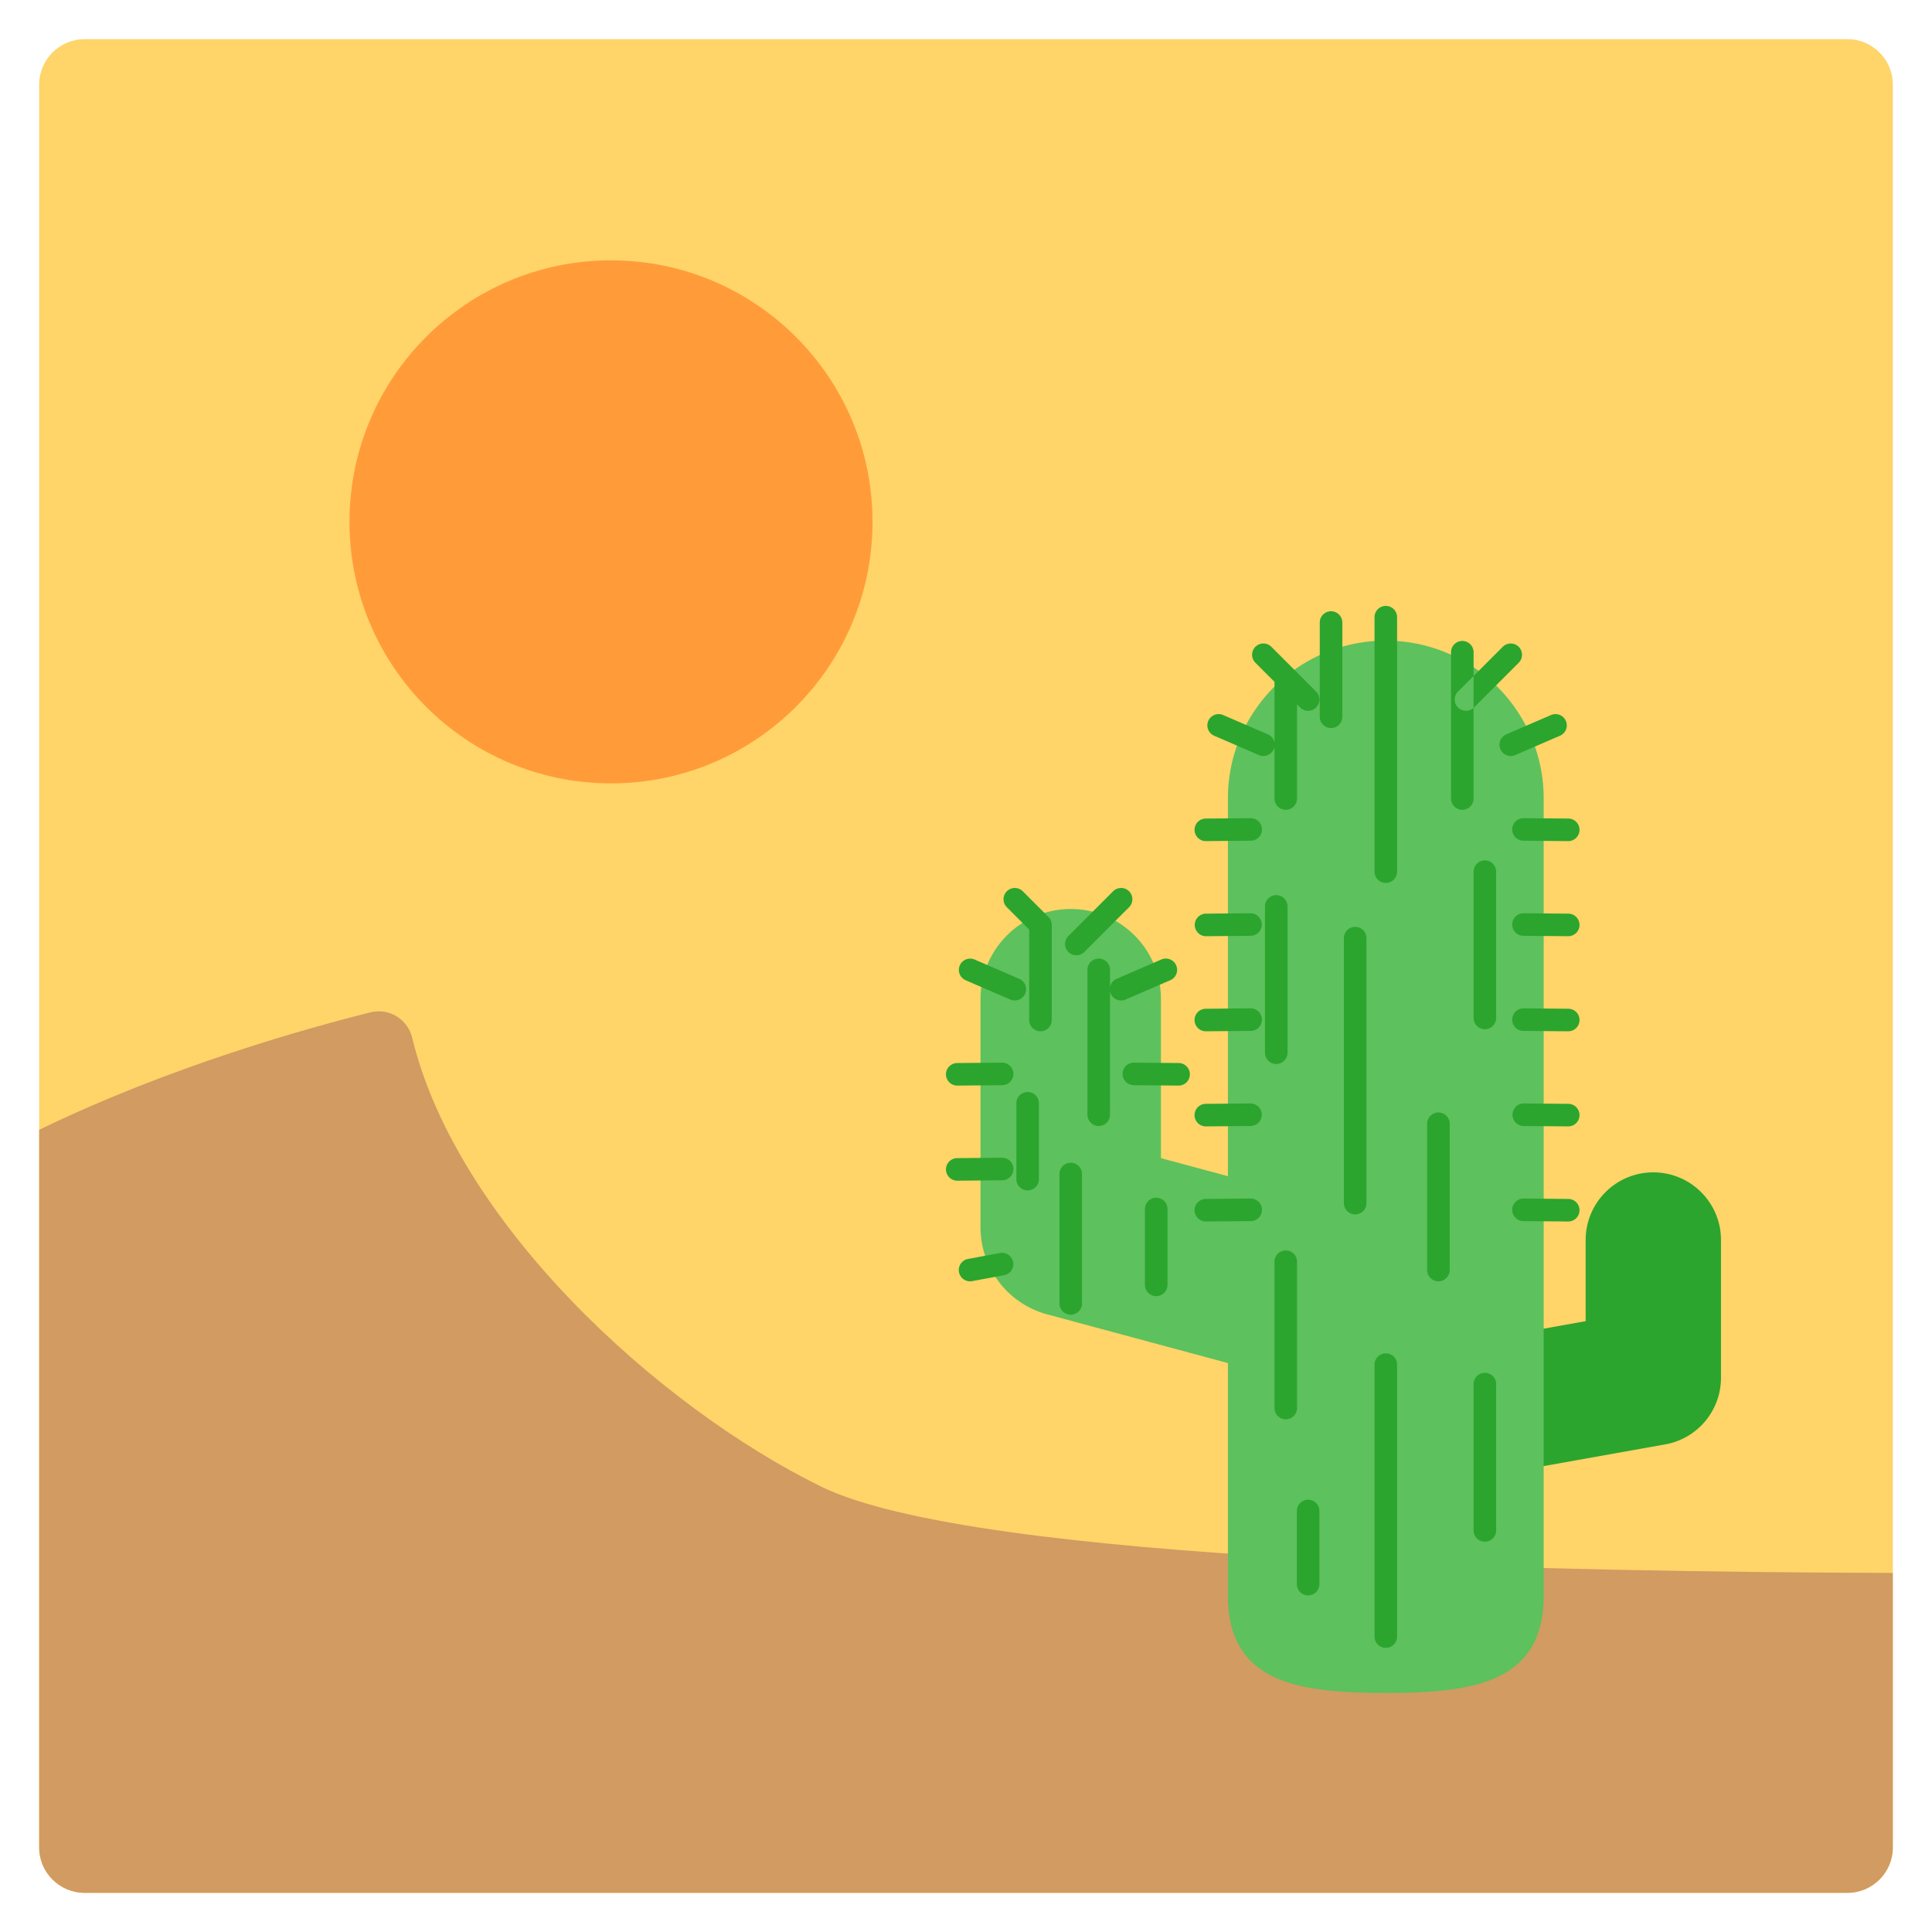
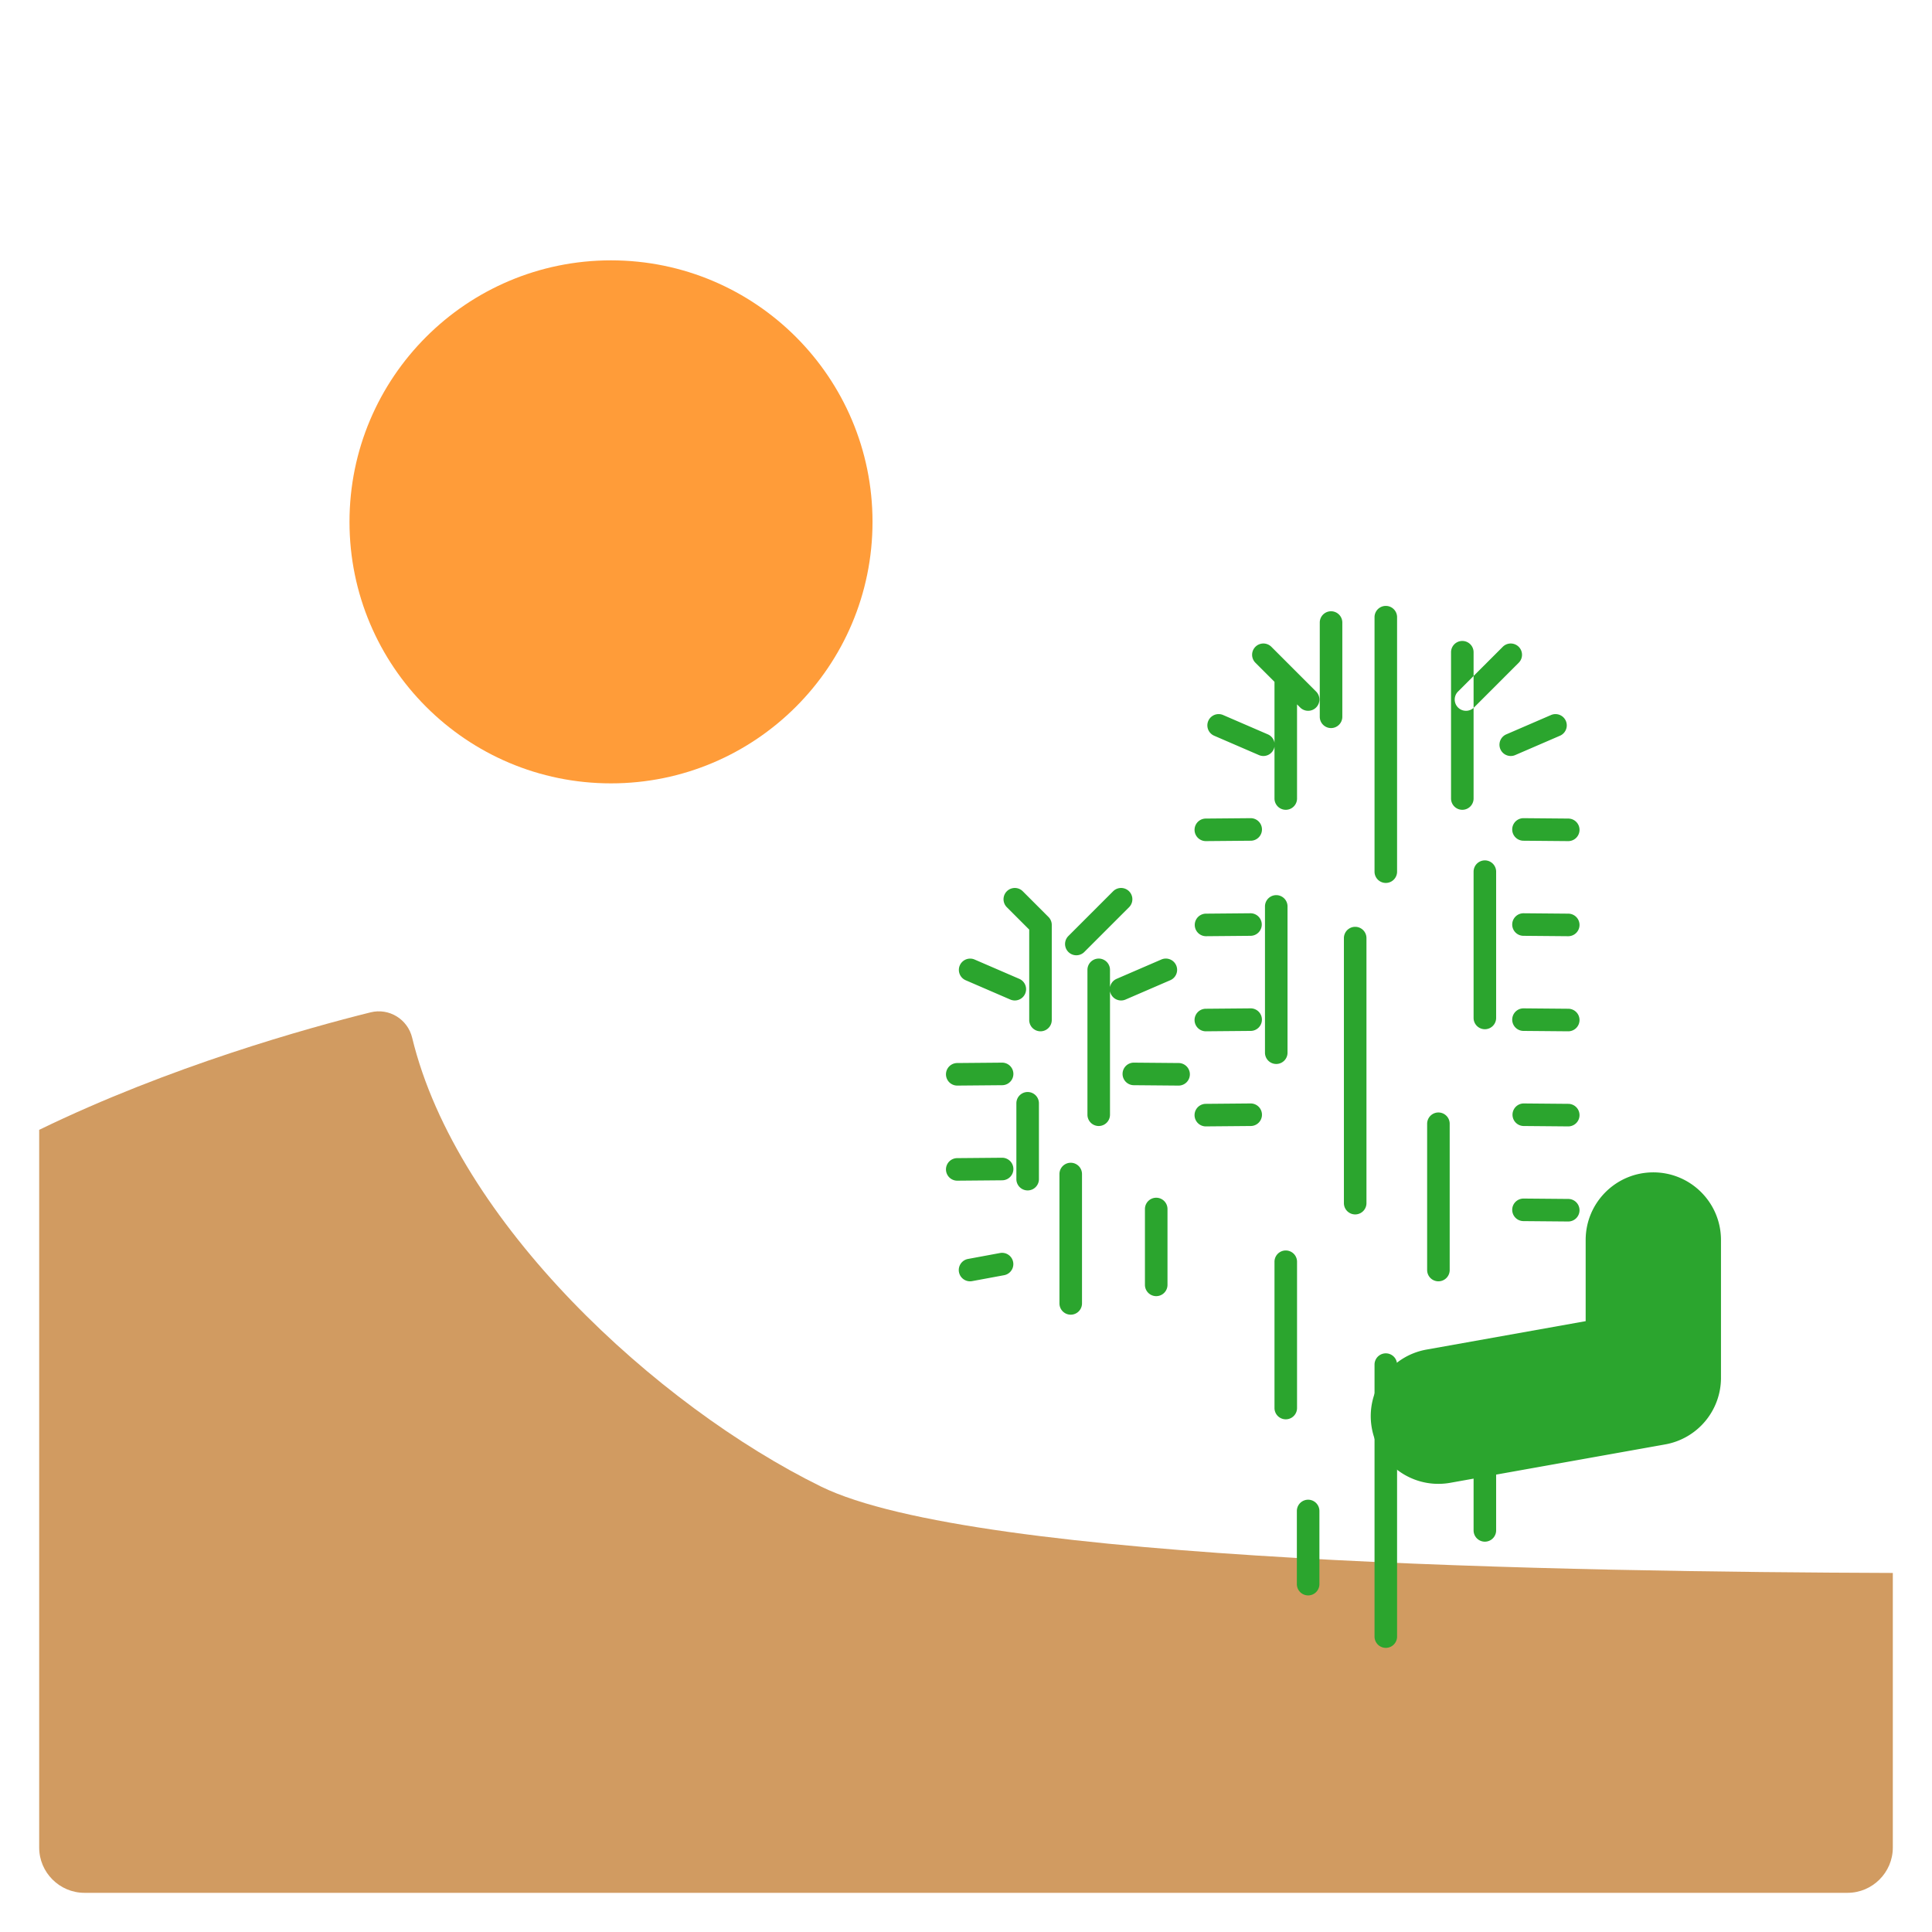
<svg xmlns="http://www.w3.org/2000/svg" width="800px" height="800px" viewBox="0 0 512 512" aria-hidden="true" role="img" class="iconify iconify--fxemoji" preserveAspectRatio="xMidYMid meet">
-   <path fill="#FFD469" d="M501.617 489.617c0 6.6-5.4 12-12 12H22.383c-6.6 0-12-5.4-12-12V22.383c0-6.6 5.4-12 12-12h467.234c6.6 0 12 5.4 12 12v467.234z" />
  <path fill="#D19B61" d="M501.617 489.617v-72.77c-84.673-.29-242.995-2.724-284.077-22.912c-43.362-21.308-96.499-70.042-108.314-118.923c-1.189-4.918-6.112-7.948-11.023-6.727c-16.712 4.157-53.233 14.315-87.82 31.135v190.198c0 6.6 5.4 12 12 12h467.234c6.6-.001 12-5.401 12-12.001z" />
  <path fill="#2BA52E" d="M381.174 393.237c-8.522 0-16.079-6.098-17.63-14.781c-1.741-9.748 4.75-19.063 14.498-20.803l42.176-7.533v-21.502c0-9.902 8.028-17.93 17.93-17.93s17.93 8.028 17.93 17.93v36.513a17.93 17.93 0 0 1-14.777 17.651l-56.953 10.173a18.183 18.183 0 0 1-3.174.282z" />
-   <path fill="#5DC15D" d="M367.251 169.779c-23.107 0-41.837 18.73-41.837 41.837v100.093l-17.753-4.784v-42.122c0-13.204-10.704-23.907-23.907-23.907s-23.907 10.703-23.907 23.907v60.439a23.907 23.907 0 0 0 17.686 23.083l47.881 12.903v61.646c0 23.107 18.73 25.773 41.837 25.773c23.107 0 41.837-2.665 41.837-25.773V211.616c0-23.107-18.73-41.837-41.837-41.837z" />
-   <path fill="#2BA52E" d="M388.504 188.37a2.988 2.988 0 0 1-2.113-5.101l11.859-11.859a2.988 2.988 0 1 1 4.226 4.226l-11.859 11.859a2.981 2.981 0 0 1-2.113.875zm30.085 31.572c.014-1.65-1.312-3-2.962-3.014l-11.86-.103a2.988 2.988 0 1 0-.052 5.976l11.86.103h.027a2.988 2.988 0 0 0 2.987-2.962zm-17.04-19.84l11.86-5.126a2.988 2.988 0 1 0-2.372-5.486l-11.86 5.126a2.988 2.988 0 1 0 2.372 5.486zm17.04 45.041a2.99 2.99 0 0 0-2.962-3.015l-11.86-.104a2.99 2.99 0 0 0-3.014 2.962a2.99 2.99 0 0 0 2.962 3.015l11.86.104h.027a2.988 2.988 0 0 0 2.987-2.962zm0 25.201a2.99 2.99 0 0 0-2.962-3.015l-11.86-.104a2.993 2.993 0 0 0-3.014 2.962a2.99 2.99 0 0 0 2.962 3.015l11.86.104h.027a2.988 2.988 0 0 0 2.987-2.962zm-164.866 17.348l11.859-.103a2.988 2.988 0 0 0-.026-5.977h-.027l-11.859.103a2.988 2.988 0 0 0 .026 5.977h.027zm17.955-24.359a2.988 2.988 0 0 0-1.557-3.929l-11.859-5.126a2.989 2.989 0 0 0-2.372 5.487l11.859 5.126a2.993 2.993 0 0 0 3.929-1.558zm15.677-11.05l11.859-11.86a2.988 2.988 0 1 0-4.226-4.226l-11.859 11.86a2.988 2.988 0 1 0 4.226 4.226zm27.972 32.446c.014-1.65-1.312-3-2.962-3.014l-11.859-.103a2.982 2.982 0 0 0-3.014 2.963a2.988 2.988 0 0 0 2.962 3.014l11.859.103h.027a2.988 2.988 0 0 0 2.987-2.963zm-17.04-19.839l11.859-5.126a2.988 2.988 0 0 0-2.372-5.487l-11.859 5.126a2.988 2.988 0 0 0 2.372 5.487zm-44.564 48.003l11.859-.103a2.988 2.988 0 0 0-.026-5.977h-.027l-11.859.103a2.988 2.988 0 0 0 .026 5.977h.027zm3.897 26.619l8.481-1.571a2.988 2.988 0 1 0-1.089-5.877l-8.481 1.571a2.988 2.988 0 1 0 1.089 5.877zm160.969-43.967a2.99 2.99 0 0 0-2.962-3.015l-11.86-.104h-.027a2.99 2.99 0 0 0-.026 5.977l11.86.104h.027a2.988 2.988 0 0 0 2.988-2.962zm0 25.201c.014-1.65-1.312-3-2.962-3.014l-11.86-.103c-1.655.007-3 1.312-3.014 2.963a2.988 2.988 0 0 0 2.962 3.014l11.86.103h.027a2.99 2.99 0 0 0 2.987-2.963zm-69.806-133.252a2.988 2.988 0 0 0 0-4.226l-11.859-11.859a2.988 2.988 0 1 0-4.226 4.226l11.859 11.859a2.98 2.98 0 0 0 2.113.875a2.971 2.971 0 0 0 2.113-.875zm-29.184 35.41l11.859-.103a2.988 2.988 0 0 0-.026-5.976h-.027l-11.859.103a2.988 2.988 0 0 0 .026 5.976h.027zm17.955-24.36a2.988 2.988 0 0 0-1.557-3.929l-11.859-5.126a2.988 2.988 0 1 0-2.372 5.486l11.859 5.126a2.987 2.987 0 0 0 3.929-1.557zm-17.955 49.561l11.859-.104a2.989 2.989 0 0 0-.026-5.977h-.027l-11.859.104a2.989 2.989 0 0 0 .026 5.977h.027zm0 25.201l11.859-.104a2.988 2.988 0 0 0 2.962-3.015a2.979 2.979 0 0 0-3.014-2.962l-11.859.104a2.988 2.988 0 0 0 .026 5.977h.026zm0 25.201l11.859-.104a2.989 2.989 0 0 0-.026-5.977h-.027l-11.859.104a2.988 2.988 0 0 0 .026 5.977h.027zm0 25.201l11.859-.103a2.988 2.988 0 0 0-.026-5.977h-.027l-11.859.103a2.988 2.988 0 0 0 .026 5.977h.027zm24.13-112.092V179.51a2.988 2.988 0 0 0-5.976 0v32.106a2.988 2.988 0 0 0 5.976 0zM370.241 231v-67.44a2.988 2.988 0 0 0-5.976 0V231a2.988 2.988 0 0 0 5.976 0zm20.275-19.384v-38.767a2.988 2.988 0 0 0-5.976 0v38.767a2.988 2.988 0 0 0 5.976 0zm5.976 58.151V231a2.988 2.988 0 0 0-5.976 0v38.767a2.988 2.988 0 1 0 5.976 0zm-55.284 9.209v-38.767a2.988 2.988 0 1 0-5.976 0v38.767a2.988 2.988 0 1 0 5.976 0zm20.918 39.871v-70.242a2.988 2.988 0 1 0-5.976 0v70.242a2.988 2.988 0 1 0 5.976 0zm22.057 17.727v-38.767a2.988 2.988 0 1 0-5.976 0v38.767a2.988 2.988 0 1 0 5.976 0zm-40.454 36.57v-38.767a2.988 2.988 0 1 0-5.976 0v38.767a2.988 2.988 0 1 0 5.976 0zm26.512 60.568v-72.075a2.988 2.988 0 1 0-5.976 0v72.075a2.988 2.988 0 1 0 5.976 0zm26.251-28.141v-38.767a2.988 2.988 0 1 0-5.976 0v38.767a2.988 2.988 0 1 0 5.976 0zm-40.763-215.613V164.98a2.988 2.988 0 0 0-5.976 0v24.977a2.988 2.988 0 0 0 5.976.001zm-77 80.36v-25.201c0-.793-.315-1.553-.875-2.113l-6.806-6.807a2.988 2.988 0 1 0-4.226 4.226l5.931 5.932v23.963a2.988 2.988 0 1 0 5.976 0zm15.431 25.097v-38.394a2.988 2.988 0 1 0-5.976 0v38.394a2.988 2.988 0 1 0 5.976 0zm-18.834 17.071v-20.103a2.988 2.988 0 1 0-5.976 0v20.103a2.988 2.988 0 1 0 5.976 0zm11.416 32.931v-34.286a2.988 2.988 0 1 0-5.976 0v34.286a2.988 2.988 0 1 0 5.976 0zm22.656-4.914V320.4a2.988 2.988 0 1 0-5.976 0v20.103a2.988 2.988 0 1 0 5.976 0zm40.26 79.308v-19.383a2.988 2.988 0 1 0-5.976 0v19.383a2.988 2.988 0 1 0 5.976 0z" />
+   <path fill="#2BA52E" d="M388.504 188.37a2.988 2.988 0 0 1-2.113-5.101l11.859-11.859a2.988 2.988 0 1 1 4.226 4.226l-11.859 11.859a2.981 2.981 0 0 1-2.113.875zm30.085 31.572c.014-1.65-1.312-3-2.962-3.014l-11.86-.103a2.988 2.988 0 1 0-.052 5.976l11.86.103h.027a2.988 2.988 0 0 0 2.987-2.962zm-17.04-19.84l11.86-5.126a2.988 2.988 0 1 0-2.372-5.486l-11.86 5.126a2.988 2.988 0 1 0 2.372 5.486zm17.04 45.041a2.99 2.99 0 0 0-2.962-3.015l-11.86-.104a2.99 2.99 0 0 0-3.014 2.962a2.99 2.99 0 0 0 2.962 3.015l11.86.104h.027a2.988 2.988 0 0 0 2.987-2.962zm0 25.201a2.99 2.99 0 0 0-2.962-3.015l-11.86-.104a2.993 2.993 0 0 0-3.014 2.962a2.99 2.99 0 0 0 2.962 3.015l11.86.104h.027a2.988 2.988 0 0 0 2.987-2.962zm-164.866 17.348l11.859-.103a2.988 2.988 0 0 0-.026-5.977h-.027l-11.859.103a2.988 2.988 0 0 0 .026 5.977h.027zm17.955-24.359a2.988 2.988 0 0 0-1.557-3.929l-11.859-5.126a2.989 2.989 0 0 0-2.372 5.487l11.859 5.126a2.993 2.993 0 0 0 3.929-1.558zm15.677-11.05l11.859-11.86a2.988 2.988 0 1 0-4.226-4.226l-11.859 11.86a2.988 2.988 0 1 0 4.226 4.226zm27.972 32.446c.014-1.65-1.312-3-2.962-3.014l-11.859-.103a2.982 2.982 0 0 0-3.014 2.963a2.988 2.988 0 0 0 2.962 3.014l11.859.103h.027a2.988 2.988 0 0 0 2.987-2.963zm-17.04-19.839l11.859-5.126a2.988 2.988 0 0 0-2.372-5.487l-11.859 5.126a2.988 2.988 0 0 0 2.372 5.487zm-44.564 48.003l11.859-.103a2.988 2.988 0 0 0-.026-5.977h-.027l-11.859.103a2.988 2.988 0 0 0 .026 5.977h.027zm3.897 26.619l8.481-1.571a2.988 2.988 0 1 0-1.089-5.877l-8.481 1.571a2.988 2.988 0 1 0 1.089 5.877zm160.969-43.967a2.99 2.99 0 0 0-2.962-3.015l-11.86-.104h-.027a2.99 2.99 0 0 0-.026 5.977l11.86.104h.027a2.988 2.988 0 0 0 2.988-2.962zm0 25.201c.014-1.65-1.312-3-2.962-3.014l-11.86-.103c-1.655.007-3 1.312-3.014 2.963a2.988 2.988 0 0 0 2.962 3.014l11.86.103h.027a2.99 2.99 0 0 0 2.987-2.963zm-69.806-133.252a2.988 2.988 0 0 0 0-4.226l-11.859-11.859a2.988 2.988 0 1 0-4.226 4.226l11.859 11.859a2.98 2.98 0 0 0 2.113.875a2.971 2.971 0 0 0 2.113-.875zm-29.184 35.41l11.859-.103a2.988 2.988 0 0 0-.026-5.976h-.027l-11.859.103a2.988 2.988 0 0 0 .026 5.976h.027zm17.955-24.36a2.988 2.988 0 0 0-1.557-3.929l-11.859-5.126a2.988 2.988 0 1 0-2.372 5.486l11.859 5.126a2.987 2.987 0 0 0 3.929-1.557zm-17.955 49.561l11.859-.104a2.989 2.989 0 0 0-.026-5.977h-.027l-11.859.104a2.989 2.989 0 0 0 .026 5.977h.027zm0 25.201l11.859-.104a2.988 2.988 0 0 0 2.962-3.015a2.979 2.979 0 0 0-3.014-2.962l-11.859.104a2.988 2.988 0 0 0 .026 5.977h.026zm0 25.201l11.859-.104a2.989 2.989 0 0 0-.026-5.977h-.027l-11.859.104a2.988 2.988 0 0 0 .026 5.977h.027zl11.859-.103a2.988 2.988 0 0 0-.026-5.977h-.027l-11.859.103a2.988 2.988 0 0 0 .026 5.977h.027zm24.13-112.092V179.51a2.988 2.988 0 0 0-5.976 0v32.106a2.988 2.988 0 0 0 5.976 0zM370.241 231v-67.44a2.988 2.988 0 0 0-5.976 0V231a2.988 2.988 0 0 0 5.976 0zm20.275-19.384v-38.767a2.988 2.988 0 0 0-5.976 0v38.767a2.988 2.988 0 0 0 5.976 0zm5.976 58.151V231a2.988 2.988 0 0 0-5.976 0v38.767a2.988 2.988 0 1 0 5.976 0zm-55.284 9.209v-38.767a2.988 2.988 0 1 0-5.976 0v38.767a2.988 2.988 0 1 0 5.976 0zm20.918 39.871v-70.242a2.988 2.988 0 1 0-5.976 0v70.242a2.988 2.988 0 1 0 5.976 0zm22.057 17.727v-38.767a2.988 2.988 0 1 0-5.976 0v38.767a2.988 2.988 0 1 0 5.976 0zm-40.454 36.57v-38.767a2.988 2.988 0 1 0-5.976 0v38.767a2.988 2.988 0 1 0 5.976 0zm26.512 60.568v-72.075a2.988 2.988 0 1 0-5.976 0v72.075a2.988 2.988 0 1 0 5.976 0zm26.251-28.141v-38.767a2.988 2.988 0 1 0-5.976 0v38.767a2.988 2.988 0 1 0 5.976 0zm-40.763-215.613V164.98a2.988 2.988 0 0 0-5.976 0v24.977a2.988 2.988 0 0 0 5.976.001zm-77 80.36v-25.201c0-.793-.315-1.553-.875-2.113l-6.806-6.807a2.988 2.988 0 1 0-4.226 4.226l5.931 5.932v23.963a2.988 2.988 0 1 0 5.976 0zm15.431 25.097v-38.394a2.988 2.988 0 1 0-5.976 0v38.394a2.988 2.988 0 1 0 5.976 0zm-18.834 17.071v-20.103a2.988 2.988 0 1 0-5.976 0v20.103a2.988 2.988 0 1 0 5.976 0zm11.416 32.931v-34.286a2.988 2.988 0 1 0-5.976 0v34.286a2.988 2.988 0 1 0 5.976 0zm22.656-4.914V320.4a2.988 2.988 0 1 0-5.976 0v20.103a2.988 2.988 0 1 0 5.976 0zm40.26 79.308v-19.383a2.988 2.988 0 1 0-5.976 0v19.383a2.988 2.988 0 1 0 5.976 0z" />
  <circle fill="#FF9C39" cx="161.923" cy="138.297" r="69.302" />
</svg>